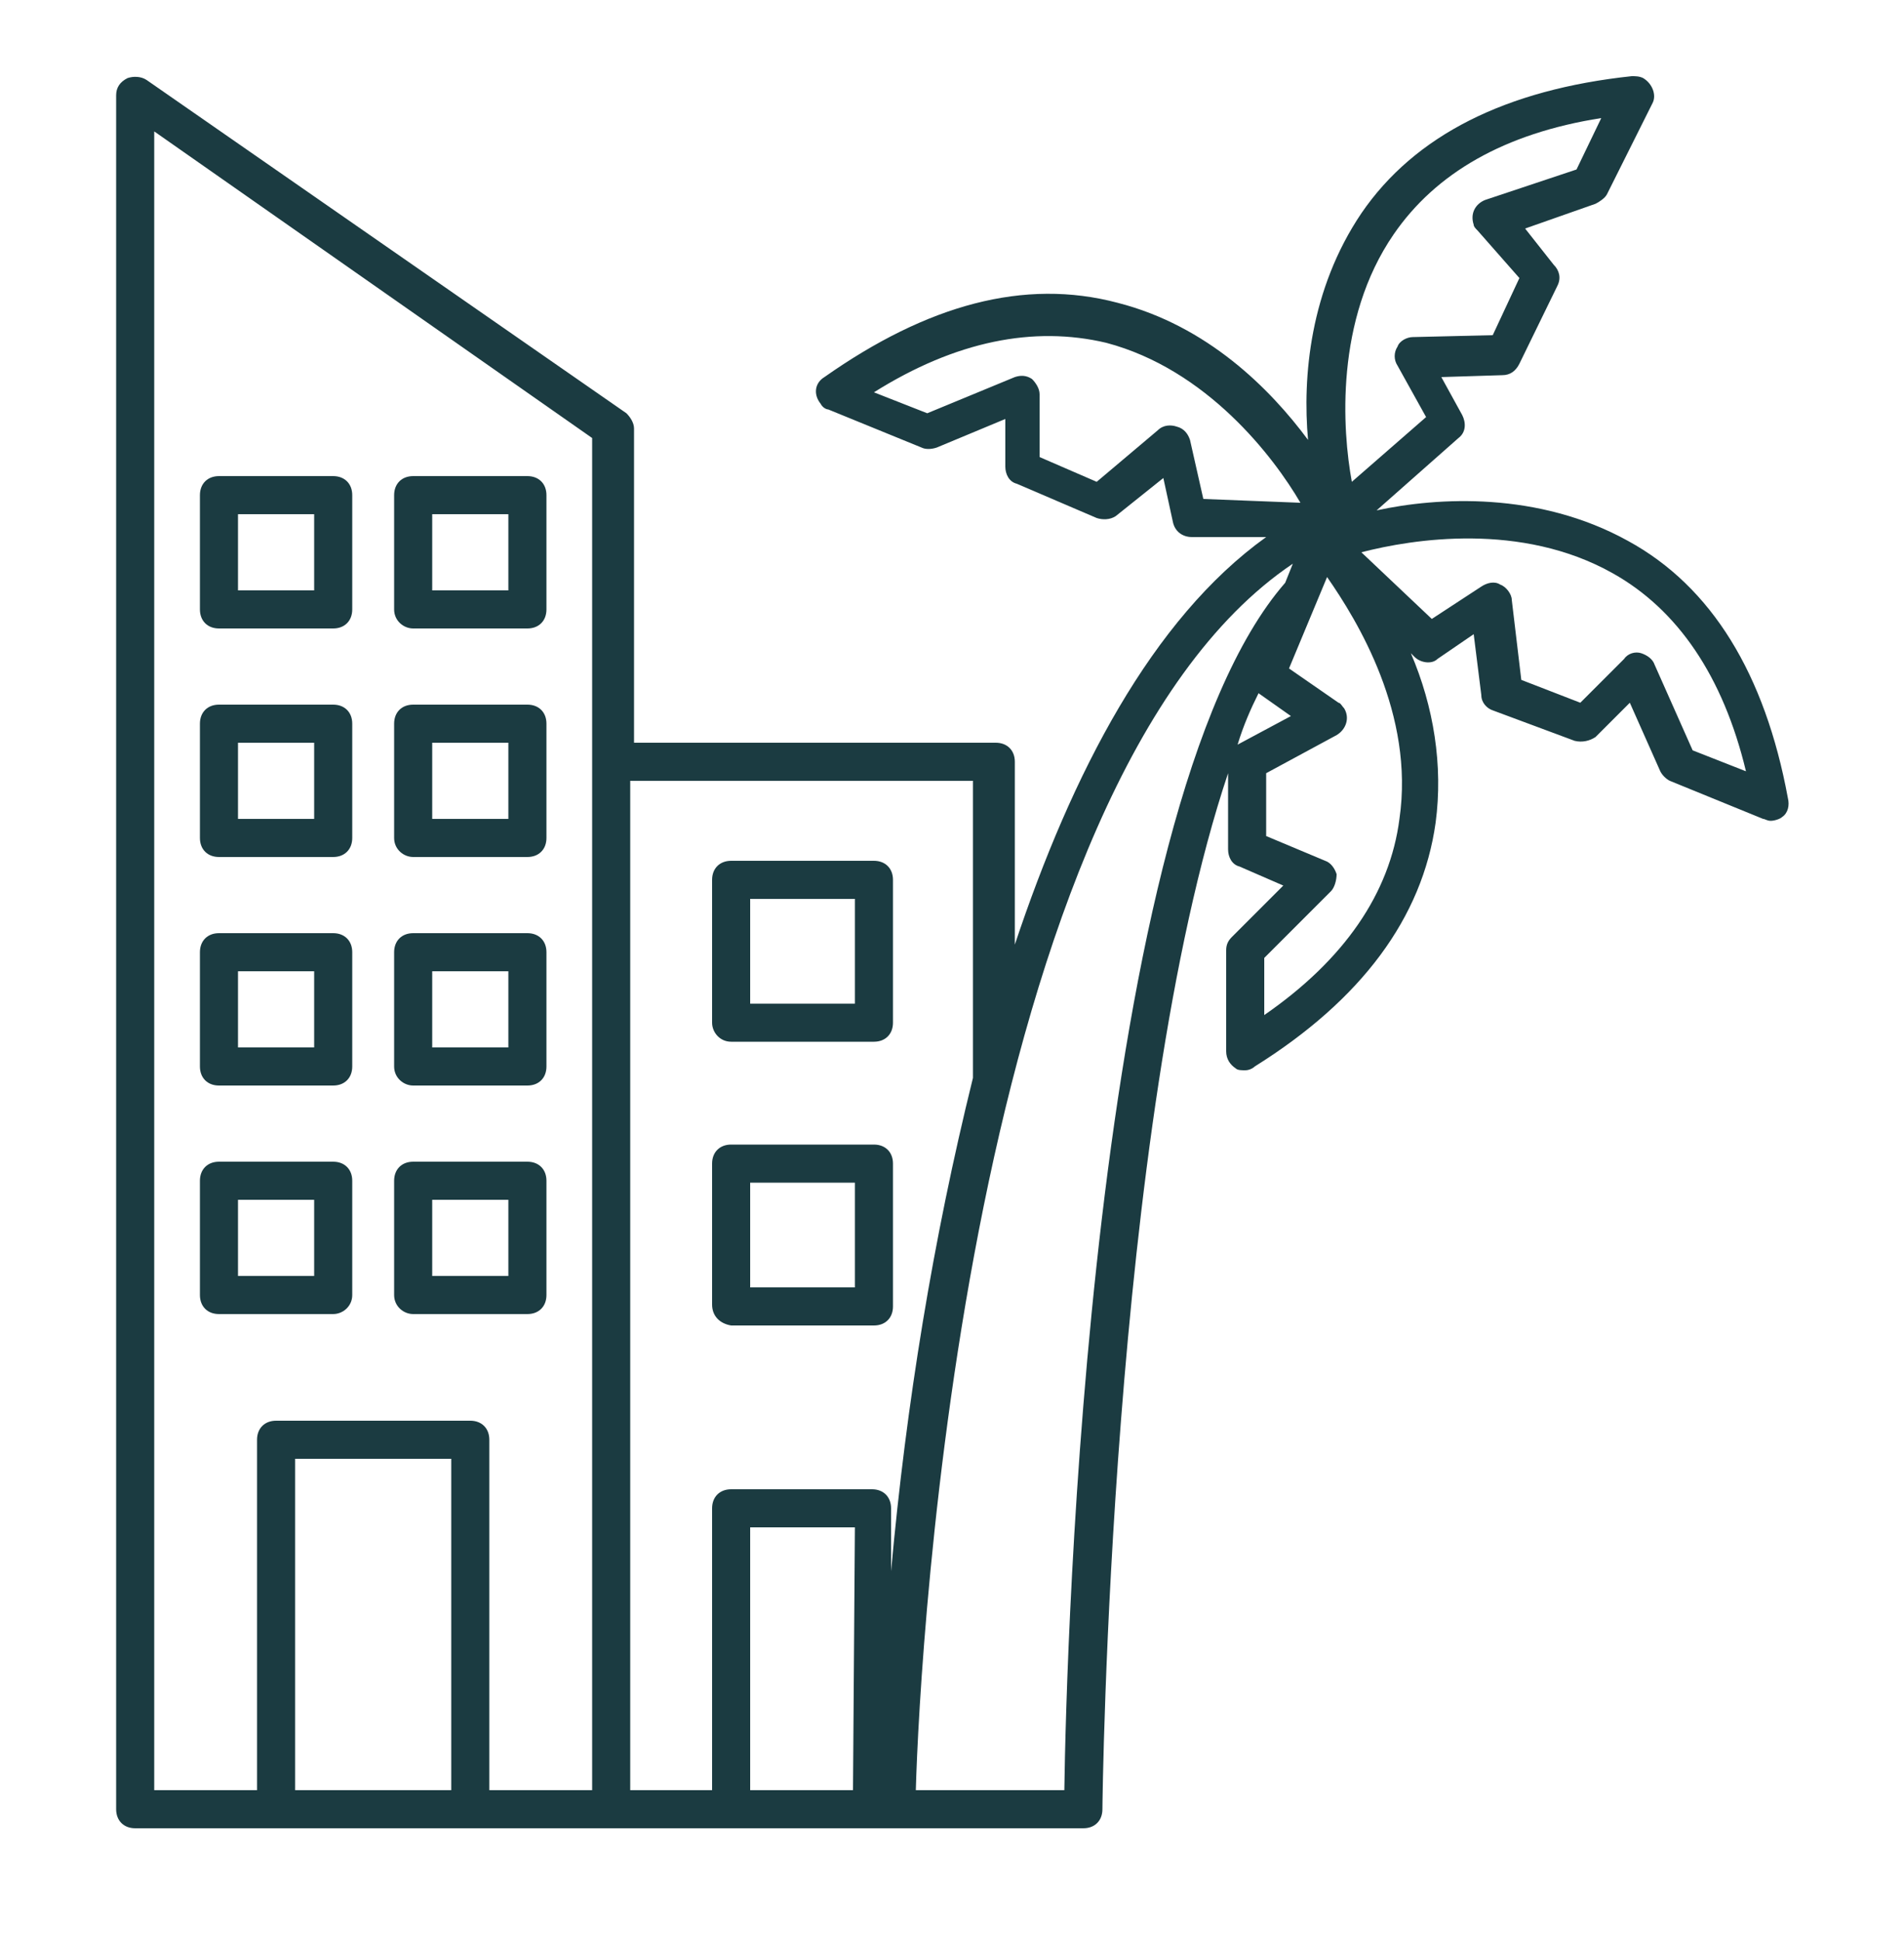
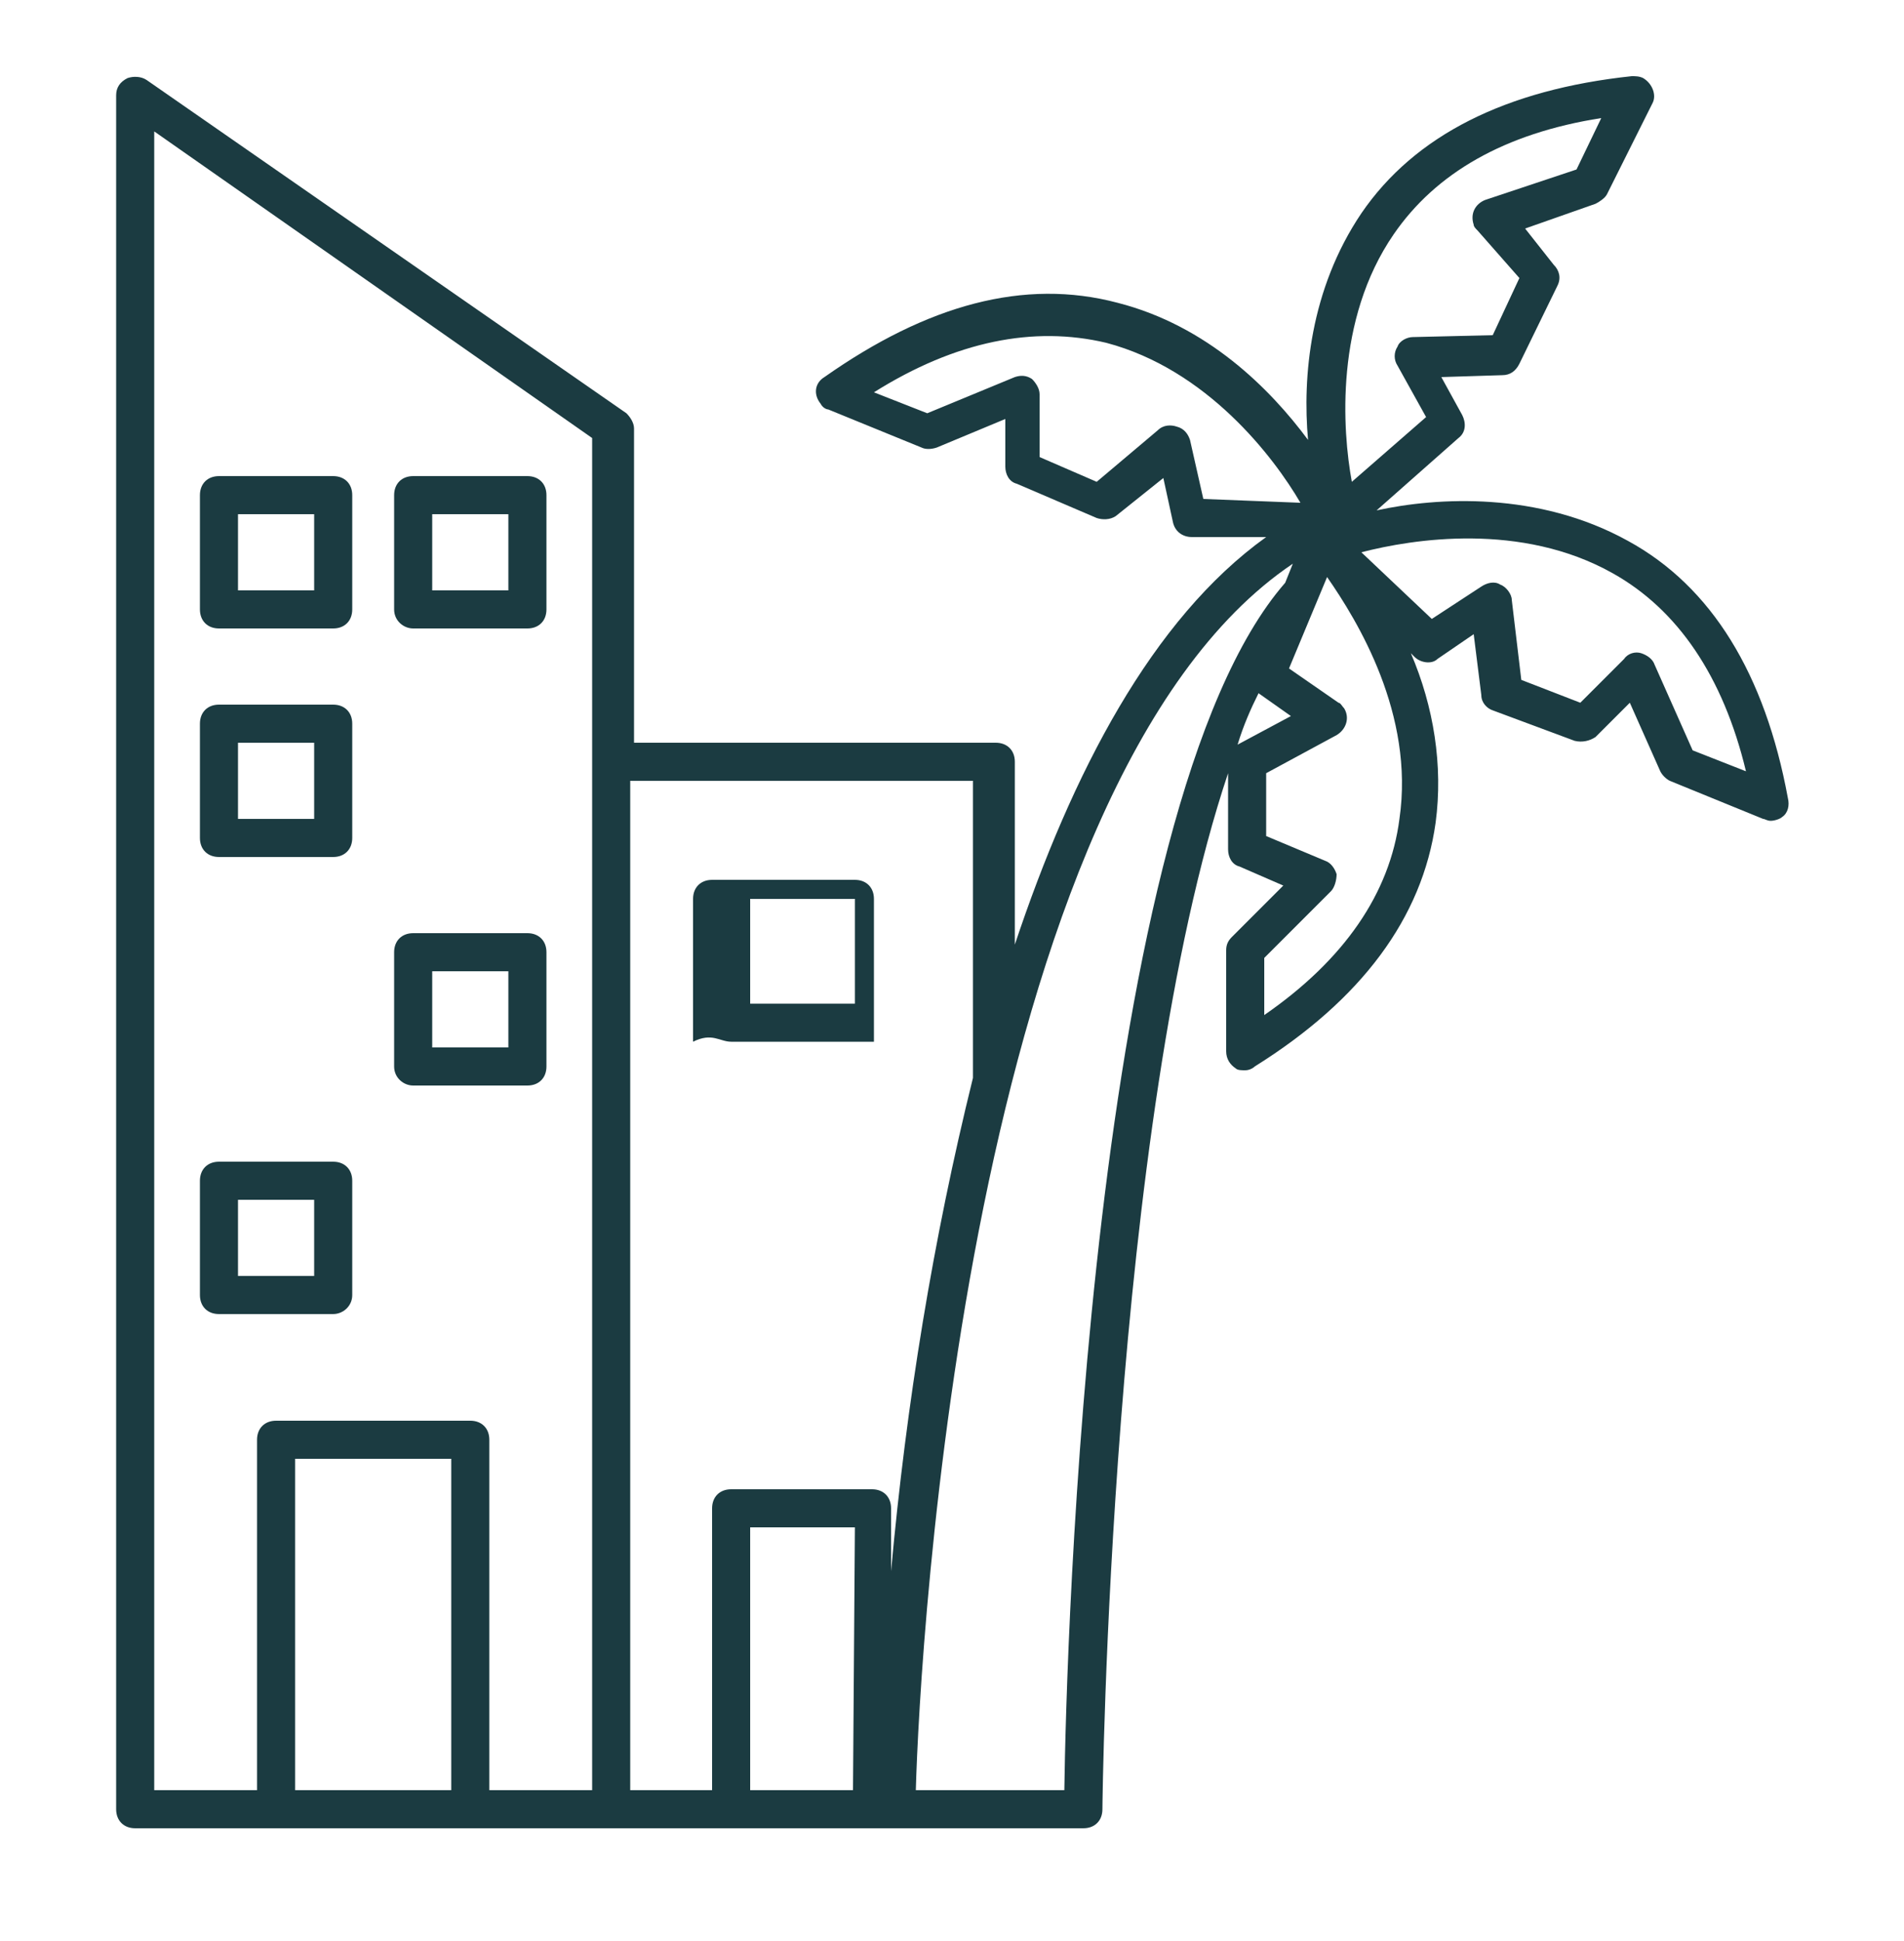
<svg xmlns="http://www.w3.org/2000/svg" version="1.1" id="Capa_1" x="0px" y="0px" viewBox="0 0 100 101.9" style="enable-background:new 0 0 100 101.9;" xml:space="preserve">
  <style type="text/css">
	.st0{fill:#1B3B41;}
</style>
  <path class="st0" d="M7.1,96h49.8c0.6,0,1-0.4,1-1c0-0.4,0.4-35.9,6.6-54.4v4c0,0.4,0.2,0.8,0.6,0.9l2.3,1l-2.7,2.7  c-0.2,0.2-0.3,0.4-0.3,0.7v5.3c0,0.4,0.2,0.7,0.5,0.9c0.1,0.1,0.3,0.1,0.5,0.1c0.2,0,0.4-0.1,0.5-0.2c5.6-3.5,8.8-7.8,9.5-12.8  c0.4-3-0.1-6.1-1.3-8.9l0.2,0.2c0.3,0.3,0.9,0.4,1.2,0.1l1.9-1.3l0.4,3.2c0,0.4,0.3,0.7,0.6,0.8l4.3,1.6c0.4,0.1,0.8,0,1.1-0.2  l1.8-1.8l1.6,3.6c0.1,0.2,0.3,0.4,0.5,0.5l4.9,2c0.1,0,0.2,0.1,0.4,0.1c0.2,0,0.5-0.1,0.6-0.2c0.3-0.2,0.4-0.6,0.3-1  c-1.2-6.5-4-11.1-8.4-13.5c-4.7-2.6-10-2.3-13.2-1.6l4.3-3.8c0.4-0.3,0.4-0.8,0.2-1.2l-1.1-2l3.2-0.1c0.4,0,0.7-0.2,0.9-0.6l2-4.1  c0.2-0.4,0.1-0.8-0.2-1.1L80.1,12l3.7-1.3c0.2-0.1,0.5-0.3,0.6-0.5l2.4-4.8C87,5,86.8,4.4,86.3,4.1C86.1,4,85.9,4,85.7,4  c-6.6,0.7-11.4,3.1-14.2,7.2c-2.7,4-3.1,8.6-2.8,11.9c-2-2.7-5.3-6-10-7.2c-4.9-1.3-10,0.1-15.4,3.9c-0.5,0.3-0.6,0.9-0.2,1.4  c0.1,0.2,0.3,0.3,0.4,0.3l4.9,2c0.2,0.1,0.5,0.1,0.8,0l3.6-1.5v2.5c0,0.4,0.2,0.8,0.6,0.9l4.2,1.8c0.3,0.1,0.7,0.1,1-0.1l2.5-2  l0.5,2.3c0.1,0.5,0.5,0.8,1,0.8h3.9c-6,4.3-10.2,12.4-13.2,21.4V40c0-0.6-0.4-1-1-1h-19V22.5c0-0.3-0.2-0.6-0.4-0.8L7.7,4.2  C7.4,4,7,4,6.7,4.1C6.3,4.3,6.1,4.6,6.1,5v90C6.1,95.6,6.5,96,7.1,96z M44.8,94h-5.4V80.2h5.5L44.8,94z M65,39.1L65,39.1  c0.3-1,0.7-1.9,1.1-2.7l1.7,1.2L65,39.1z M84.7,30.1c3.4,1.9,5.8,5.4,7,10.4l-2.8-1.1l-2-4.5c-0.1-0.3-0.4-0.5-0.7-0.6  c-0.3-0.1-0.7,0-0.9,0.3L83,36.9l-3.1-1.2l-0.5-4.2c0-0.3-0.3-0.7-0.6-0.8c-0.3-0.2-0.7-0.1-1,0.1l-2.6,1.7L71.5,29  C74.2,28.3,79.9,27.4,84.7,30.1L84.7,30.1z M73.2,12.3c2.2-3.2,5.8-5.3,10.9-6.1l-1.3,2.7L78,10.5c-0.5,0.2-0.8,0.7-0.6,1.3  c0,0.1,0.1,0.2,0.2,0.3l2.2,2.5l-1.4,3l-4.2,0.1c-0.3,0-0.7,0.2-0.8,0.5c-0.2,0.3-0.2,0.7,0,1l1.5,2.7l-3.9,3.4  C70.5,22.6,70.1,16.8,73.2,12.3z M69.7,30.3c1.6,2.3,4.6,7.2,3.8,12.7c-0.5,3.9-2.9,7.4-7.1,10.3v-3l3.5-3.5  c0.2-0.2,0.3-0.6,0.3-0.9c-0.1-0.3-0.3-0.6-0.6-0.7l-3.1-1.3v-3.3l3.7-2c0.5-0.3,0.7-0.9,0.4-1.4c-0.1-0.1-0.2-0.3-0.3-0.3l-2.6-1.8  L69.7,30.3z M63.2,26.2l-0.7-3.1c-0.1-0.3-0.3-0.6-0.7-0.7c-0.3-0.1-0.7-0.1-1,0.2l-3.2,2.7l-3-1.3v-3.3c0-0.3-0.2-0.6-0.4-0.8  c-0.3-0.2-0.6-0.2-0.9-0.1l-4.6,1.9l-2.8-1.1c4.3-2.7,8.4-3.5,12.2-2.6c5.3,1.4,8.8,6,10.2,8.4L63.2,26.2z M67.9,29.6l-0.4,1  C57.2,42.4,56,86.6,55.9,94h-7.8C48.3,86.6,50.8,41.1,67.9,29.6L67.9,29.6z M33.1,41h18v15.6c-2.1,8.5-3.5,17.1-4.3,25.9v-3.3  c0-0.6-0.4-1-1-1h-7.4c-0.6,0-1,0.4-1,1V94h-4.3V41z M23.7,94h-8.2V76.6h8.2V94z M8.1,6.9l23,16.1v71h-5.4V75.6c0-0.6-0.4-1-1-1  H14.5c-0.6,0-1,0.4-1,1V94H8.1V6.9z" />
  <path class="st0" d="M18.5,68v-6c0-0.6-0.4-1-1-1h-6c-0.6,0-1,0.4-1,1v6c0,0.6,0.4,1,1,1h6C18,69,18.5,68.6,18.5,68z M16.5,67h-4v-4  h4V67z" />
-   <path class="st0" d="M21.7,69h6c0.6,0,1-0.4,1-1v-6c0-0.6-0.4-1-1-1h-6c-0.6,0-1,0.4-1,1v6C20.7,68.6,21.2,69,21.7,69z M22.7,63h4v4  h-4V63z" />
-   <path class="st0" d="M11.5,57h6c0.6,0,1-0.4,1-1v-6c0-0.6-0.4-1-1-1h-6c-0.6,0-1,0.4-1,1v6C10.5,56.6,10.9,57,11.5,57z M12.5,51h4v4  h-4V51z" />
  <path class="st0" d="M21.7,57h6c0.6,0,1-0.4,1-1v-6c0-0.6-0.4-1-1-1h-6c-0.6,0-1,0.4-1,1v6C20.7,56.6,21.2,57,21.7,57z M22.7,51h4v4  h-4V51z" />
  <path class="st0" d="M11.5,45h6c0.6,0,1-0.4,1-1v-6c0-0.6-0.4-1-1-1h-6c-0.6,0-1,0.4-1,1v6C10.5,44.6,10.9,45,11.5,45z M12.5,39h4v4  h-4V39z" />
-   <path class="st0" d="M21.7,45h6c0.6,0,1-0.4,1-1v-6c0-0.6-0.4-1-1-1h-6c-0.6,0-1,0.4-1,1v6C20.7,44.6,21.2,45,21.7,45z M22.7,39h4v4  h-4V39z" />
  <path class="st0" d="M11.5,33h6c0.6,0,1-0.4,1-1v-6c0-0.6-0.4-1-1-1h-6c-0.6,0-1,0.4-1,1v6C10.5,32.6,10.9,33,11.5,33z M12.5,27h4v4  h-4V27z" />
  <path class="st0" d="M21.7,33h6c0.6,0,1-0.4,1-1v-6c0-0.6-0.4-1-1-1h-6c-0.6,0-1,0.4-1,1v6C20.7,32.6,21.2,33,21.7,33z M22.7,27h4v4  h-4V27z" />
-   <path class="st0" d="M38.4,69.6h7.5c0.6,0,1-0.4,1-1v-7.5c0-0.6-0.4-1-1-1h-7.5c-0.6,0-1,0.4-1,1v7.4C37.4,69.1,37.8,69.5,38.4,69.6  C38.4,69.6,38.4,69.6,38.4,69.6z M39.4,62.1h5.5v5.5h-5.5V62.1z" />
-   <path class="st0" d="M38.4,54.7h7.5c0.6,0,1-0.4,1-1v-7.5c0-0.6-0.4-1-1-1h-7.5c-0.6,0-1,0.4-1,1v7.5C37.4,54.2,37.8,54.7,38.4,54.7  z M39.4,47.2h5.5v5.5h-5.5V47.2z" />
+   <path class="st0" d="M38.4,54.7h7.5v-7.5c0-0.6-0.4-1-1-1h-7.5c-0.6,0-1,0.4-1,1v7.5C37.4,54.2,37.8,54.7,38.4,54.7  z M39.4,47.2h5.5v5.5h-5.5V47.2z" />
</svg>